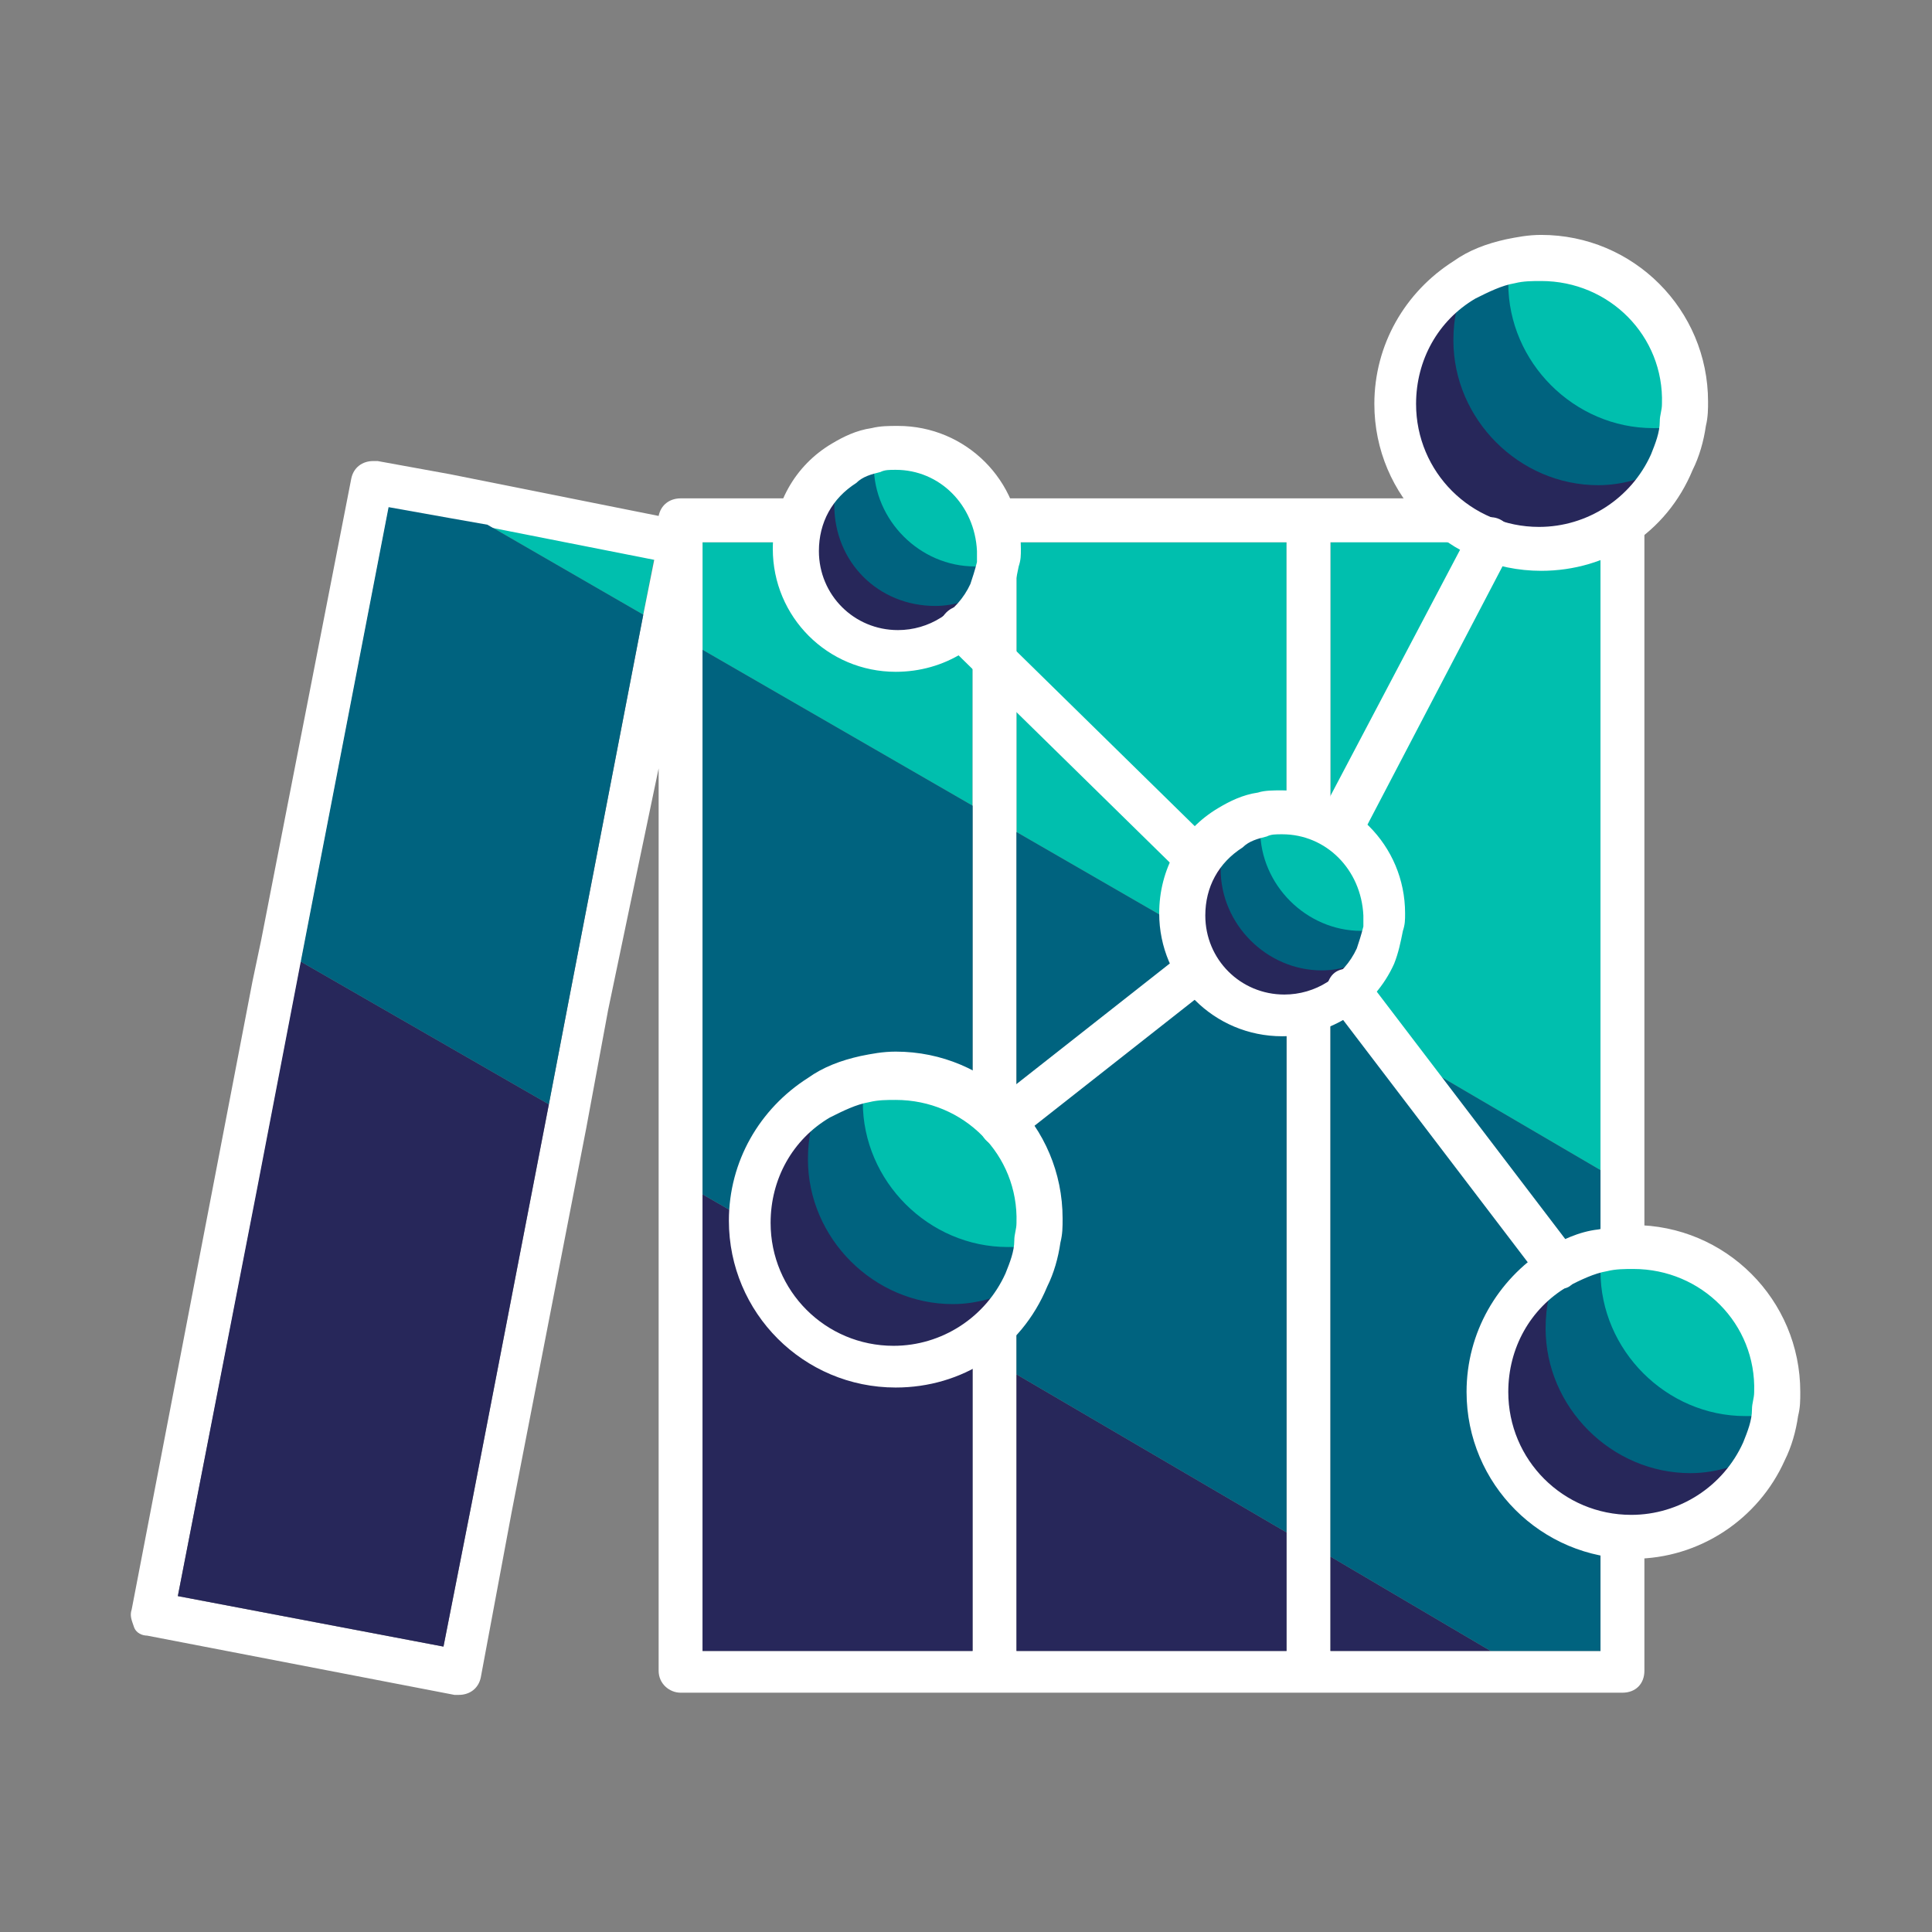
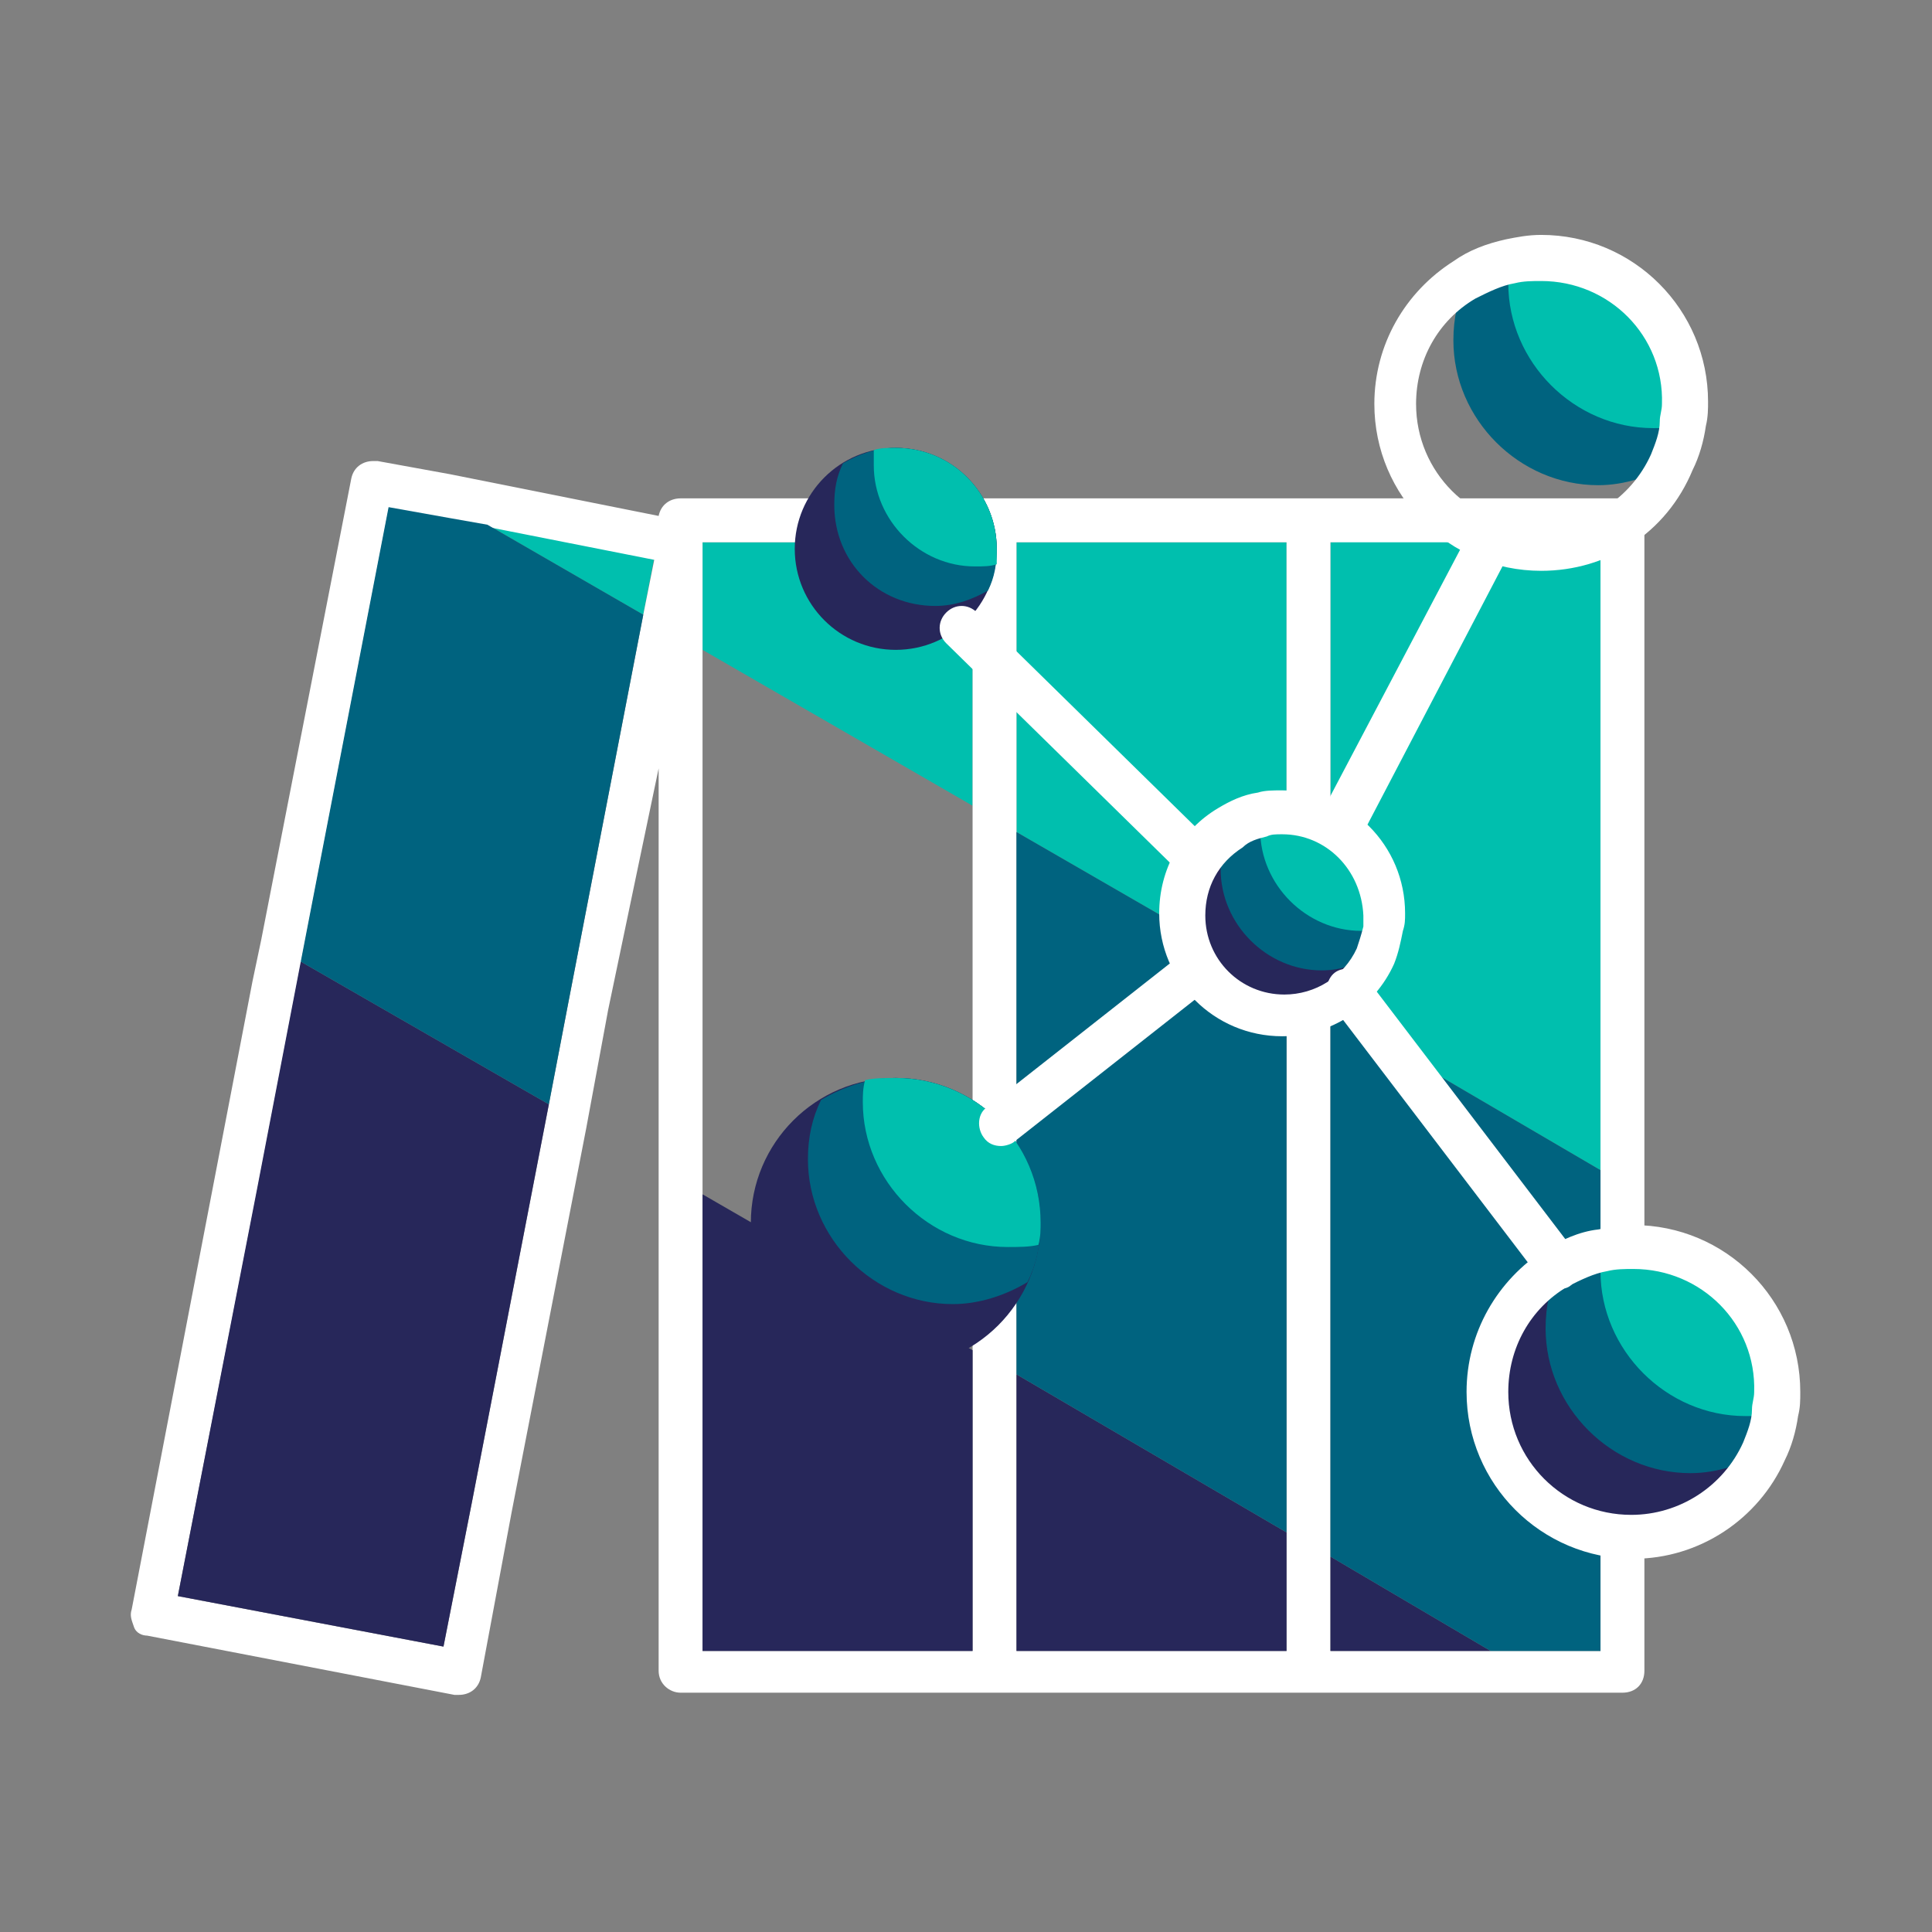
<svg xmlns="http://www.w3.org/2000/svg" version="1.1" x="0px" y="0px" viewBox="0 0 88 88" style="enable-background:new 0 0 88 88;" xml:space="preserve">
  <rect x="0" y="0" width="88" height="88" fill="#808080" stroke="none" />
  <style type="text/css"> .st0{fill:#00BFAE;} .st1{fill:#00637F;} .st2{fill:#27275A;} .st3{fill:#FFFFFF;} .st4{fill-rule:evenodd;clip-rule:evenodd;fill:#27275A;} .st5{fill-rule:evenodd;clip-rule:evenodd;fill:#00637F;} .st6{fill-rule:evenodd;clip-rule:evenodd;fill:#00BFAE;} .st7{fill-rule:evenodd;clip-rule:evenodd;fill:#FFFFFF;} .st8{fill:none;stroke:#27275A;stroke-width:2;stroke-linecap:round;stroke-linejoin:round;stroke-miterlimit:10;} .st9{fill:none;stroke:#FFFFFF;stroke-width:2;stroke-linecap:round;stroke-linejoin:round;stroke-miterlimit:10;} </style>
  <g id="Calque_1">
    <g>
      <g>
        <polygon class="st0" points="29.8,25.4 29.3,28 22.2,23.9 " />
        <polygon class="st0" points="44.3,24.7 44.3,36.7 32,29.6 32,24.7 " />
        <polygon class="st0" points="58.6,24.7 58.6,45 46.3,37.9 46.3,24.7 " />
        <polygon class="st0" points="72.9,26.3 72.9,53.3 60.6,46.1 60.6,24.7 73.8,23.9 " />
        <g>
          <path class="st3" d="M73.9,22.7H31c-0.5,0-0.9,0.3-1,0.8l-9.5-1.9l-3.3-0.6c-0.1,0-0.1,0-0.2,0c-0.5,0-0.9,0.3-1,0.8l-4.1,21 l-0.4,1.9L6,73.3c-0.1,0.3,0,0.5,0.1,0.8s0.4,0.4,0.6,0.4l14,2.7c0.1,0,0.1,0,0.2,0c0.5,0,0.9-0.3,1-0.8l1.4-7.5l3.4-17.5l1-5.4 L30,35v41.1c0,0.6,0.5,1,1,1h42.9c0.6,0,1-0.4,1-1V23.7C74.9,23.1,74.4,22.7,73.9,22.7z M29.3,28l-3.4,17.6L25,50.3l-3.5,18.1 L20.2,75L8.1,72.7l3.6-18.4l2-10.4l4-20.7l2.8,0.5l1.7,0.3l7.6,1.5L29.3,28z M44.3,75.2H32V24.7h12.3V75.2z M58.6,75.2H46.3 V24.7h12.3V75.2z M72.9,75.2H60.6V24.7h12.3V75.2z" />
          <polygon class="st2" points="67.9,75.2 60.6,75.2 60.6,70.9 " />
          <polygon class="st2" points="58.6,69.8 58.6,75.2 46.3,75.2 46.3,62.6 " />
          <polygon class="st2" points="44.3,61.5 44.3,75.2 32,75.2 32,54.4 " />
          <polygon class="st2" points="25,50.3 21.5,68.4 20.2,75 8.1,72.7 11.7,54.2 13.7,43.8 " />
          <polygon class="st1" points="29.3,28 25.9,45.6 25,50.3 13.7,43.8 17.7,23.1 20.5,23.6 22.2,23.9 " />
-           <polygon class="st1" points="44.3,36.7 44.3,61.5 32,54.4 32,29.6 " />
          <polygon class="st1" points="58.6,45 58.6,69.8 46.3,62.6 46.3,37.9 " />
          <polygon class="st1" points="72.9,53.3 72.9,75.2 67.9,75.2 60.6,70.9 60.6,46.1 " />
        </g>
      </g>
      <g>
        <g>
-           <circle class="st2" cx="70.2" cy="18.4" r="6.6" />
          <path class="st1" d="M76.8,18.4c0,1-0.2,1.9-0.6,2.7c-1,0.6-2.2,1-3.4,1c-3.6,0-6.6-3-6.6-6.6c0-1,0.2-1.9,0.6-2.7 c1-0.6,2.2-1,3.4-1C73.8,11.8,76.8,14.8,76.8,18.4z" />
          <path class="st0" d="M76.8,18.4c0,0.3,0,0.6-0.1,1c-0.4,0.1-0.9,0.1-1.4,0.1c-3.6,0-6.6-3-6.6-6.6c0-0.3,0-0.6,0.1-1 c0.4-0.1,0.9-0.1,1.4-0.1C73.8,11.8,76.8,14.8,76.8,18.4z" />
          <path class="st3" d="M70.2,26c-4.2,0-7.6-3.4-7.6-7.6c0-2.7,1.4-5.1,3.6-6.5c0.7-0.5,1.5-0.8,2.4-1c0.5-0.1,1-0.2,1.6-0.2 c4.2,0,7.6,3.4,7.6,7.6c0,0.3,0,0.7-0.1,1.1c-0.1,0.7-0.3,1.4-0.6,2C75.9,24.3,73.2,26,70.2,26z M70.2,12.8 c-0.4,0-0.8,0-1.2,0.1c-0.6,0.1-1.2,0.4-1.8,0.7c-1.7,1-2.7,2.8-2.7,4.8c0,3.1,2.5,5.6,5.6,5.6c2.2,0,4.2-1.3,5.1-3.3 c0.2-0.5,0.4-1,0.4-1.5c0-0.3,0.1-0.5,0.1-0.8C75.8,15.3,73.3,12.8,70.2,12.8z" />
        </g>
        <g>
          <circle class="st2" cx="40.8" cy="55.7" r="6.6" />
          <path class="st1" d="M47.4,55.7c0,1-0.2,1.9-0.6,2.7c-1,0.6-2.2,1-3.4,1c-3.6,0-6.6-3-6.6-6.6c0-1,0.2-1.9,0.6-2.7 c1-0.6,2.2-1,3.4-1C44.4,49.1,47.4,52,47.4,55.7z" />
          <path class="st0" d="M47.4,55.7c0,0.3,0,0.6-0.1,1c-0.4,0.1-0.9,0.1-1.4,0.1c-3.6,0-6.6-3-6.6-6.6c0-0.3,0-0.6,0.1-1 c0.4-0.1,0.9-0.1,1.4-0.1C44.4,49.1,47.4,52,47.4,55.7z" />
-           <path class="st3" d="M40.8,63.2c-4.2,0-7.6-3.4-7.6-7.6c0-2.7,1.4-5.1,3.6-6.5c0.7-0.5,1.5-0.8,2.4-1c0.5-0.1,1-0.2,1.6-0.2 c4.2,0,7.6,3.4,7.6,7.6c0,0.4,0,0.7-0.1,1.1c-0.1,0.7-0.3,1.4-0.6,2C46.5,61.5,43.8,63.2,40.8,63.2z M40.8,50.1 c-0.4,0-0.8,0-1.2,0.1c-0.6,0.1-1.2,0.4-1.8,0.7c-1.7,1-2.7,2.8-2.7,4.8c0,3.1,2.5,5.6,5.6,5.6c2.2,0,4.2-1.3,5.1-3.3 c0.2-0.5,0.4-1,0.4-1.5c0-0.3,0.1-0.5,0.1-0.8C46.4,52.6,43.9,50.1,40.8,50.1z" />
        </g>
        <g>
          <circle class="st2" cx="74.4" cy="63.4" r="6.6" />
          <path class="st1" d="M81,63.4c0,1-0.2,1.9-0.6,2.7c-1,0.6-2.2,1-3.4,1c-3.6,0-6.6-3-6.6-6.6c0-1,0.2-1.9,0.6-2.7 c1-0.6,2.2-1,3.4-1C78.1,56.8,81,59.7,81,63.4z" />
          <path class="st0" d="M81,63.4c0,0.3,0,0.6-0.1,1c-0.4,0.1-0.9,0.1-1.4,0.1c-3.6,0-6.6-3-6.6-6.6c0-0.3,0-0.6,0.1-1 c0.4-0.1,0.9-0.1,1.4-0.1C78.1,56.8,81,59.7,81,63.4z" />
          <path class="st3" d="M74.4,71c-4.2,0-7.6-3.4-7.6-7.6c0-2.7,1.4-5.1,3.6-6.5c0.7-0.4,1.5-0.8,2.4-0.9c0.5-0.1,1-0.2,1.6-0.2 c4.2,0,7.6,3.4,7.6,7.6c0,0.4,0,0.7-0.1,1.1c-0.1,0.7-0.3,1.4-0.6,2C80.1,69.2,77.4,71,74.4,71z M74.4,57.8 c-0.4,0-0.8,0-1.2,0.1c-0.6,0.1-1.2,0.4-1.8,0.7c-1.7,1-2.7,2.8-2.7,4.8c0,3.1,2.5,5.6,5.6,5.6c2.2,0,4.2-1.3,5.1-3.3 c0.2-0.5,0.4-1,0.4-1.5c0-0.3,0.1-0.5,0.1-0.8C80,60.3,77.5,57.8,74.4,57.8z" />
        </g>
        <g>
          <circle class="st2" cx="58.4" cy="41.6" r="4.6" />
          <path class="st1" d="M63,41.6c0,0.7-0.1,1.3-0.4,1.9c-0.7,0.4-1.5,0.7-2.4,0.7c-2.5,0-4.6-2.1-4.6-4.6c0-0.7,0.1-1.3,0.4-1.9 c0.7-0.4,1.5-0.7,2.4-0.7C60.9,37,63,39,63,41.6z" />
          <path class="st0" d="M63,41.6c0,0.2,0,0.4,0,0.7c-0.3,0.1-0.6,0.1-1,0.1c-2.5,0-4.6-2.1-4.6-4.6c0-0.2,0-0.5,0-0.7 c0.3-0.1,0.6-0.1,1-0.1C60.9,37,63,39,63,41.6z" />
          <path class="st3" d="M58.4,47.2c-3.1,0-5.6-2.5-5.6-5.6c0-2,1-3.8,2.7-4.8c0.5-0.3,1.1-0.6,1.8-0.7C57.6,36,58,36,58.4,36 c3.1,0,5.6,2.5,5.6,5.6c0,0.3,0,0.5-0.1,0.8c-0.1,0.5-0.2,1-0.4,1.5C62.6,45.9,60.6,47.2,58.4,47.2z M58.4,38 c-0.3,0-0.5,0-0.7,0.1c-0.4,0.1-0.8,0.2-1.1,0.5c-1.1,0.7-1.7,1.8-1.7,3.1c0,2,1.6,3.6,3.6,3.6c1.4,0,2.7-0.8,3.3-2.1 c0.1-0.3,0.2-0.6,0.3-1c0-0.2,0-0.3,0-0.5C62,39.6,60.4,38,58.4,38z" />
        </g>
        <g>
          <circle class="st2" cx="40.8" cy="25" r="4.6" />
          <path class="st1" d="M45.4,25c0,0.7-0.1,1.3-0.4,1.9c-0.7,0.4-1.5,0.7-2.4,0.7C40,27.6,38,25.6,38,23c0-0.7,0.1-1.3,0.4-1.9 c0.7-0.4,1.5-0.7,2.4-0.7C43.4,20.4,45.4,22.5,45.4,25z" />
          <path class="st0" d="M45.4,25c0,0.2,0,0.4,0,0.7c-0.3,0.1-0.6,0.1-1,0.1c-2.5,0-4.6-2.1-4.6-4.6c0-0.2,0-0.5,0-0.7 c0.3-0.1,0.6-0.1,1-0.1C43.4,20.4,45.4,22.5,45.4,25z" />
-           <path class="st3" d="M40.8,30.6c-3.1,0-5.6-2.5-5.6-5.6c0-2,1-3.8,2.7-4.8c0.5-0.3,1.1-0.6,1.8-0.7c0.4-0.1,0.8-0.1,1.2-0.1 c3.1,0,5.6,2.5,5.6,5.6c0,0.3,0,0.5-0.1,0.8c-0.1,0.5-0.2,1-0.4,1.5C45,29.4,43,30.6,40.8,30.6z M40.8,21.4 c-0.3,0-0.5,0-0.7,0.1c-0.4,0.1-0.8,0.2-1.1,0.5c-1.1,0.7-1.7,1.8-1.7,3.1c0,2,1.6,3.6,3.6,3.6c1.4,0,2.7-0.8,3.3-2.1 c0.1-0.3,0.2-0.6,0.3-1c0-0.2,0-0.3,0-0.5C44.4,23,42.8,21.4,40.8,21.4z" />
        </g>
        <path class="st3" d="M61,38.7c-0.2,0-0.3,0-0.5-0.1c-0.5-0.3-0.7-0.9-0.4-1.4L67,24.1c0.3-0.5,0.9-0.7,1.4-0.4 c0.5,0.3,0.7,0.9,0.4,1.4l-6.9,13.2C61.7,38.6,61.3,38.7,61,38.7z" />
        <path class="st3" d="M54.3,39.9c-0.3,0-0.5-0.1-0.7-0.3L43.1,29.3c-0.4-0.4-0.4-1,0-1.4c0.4-0.4,1-0.4,1.4,0L55,38.2 c0.4,0.4,0.4,1,0,1.4C54.8,39.8,54.6,39.9,54.3,39.9z" />
        <path class="st3" d="M71,58.7c-0.3,0-0.6-0.1-0.8-0.4l-9.6-12.6c-0.3-0.4-0.2-1.1,0.2-1.4c0.4-0.3,1.1-0.2,1.4,0.2l9.6,12.6 c0.3,0.4,0.2,1.1-0.2,1.4C71.4,58.7,71.2,58.7,71,58.7z" />
        <path class="st3" d="M45.6,52.2c-0.3,0-0.6-0.1-0.8-0.4c-0.3-0.4-0.3-1.1,0.2-1.4l8.9-7c0.4-0.3,1.1-0.3,1.4,0.2 c0.3,0.4,0.3,1.1-0.2,1.4l-8.9,7C46.1,52.1,45.8,52.2,45.6,52.2z" />
      </g>
    </g>
  </g>
  <g id="Calque_2"> </g>
  <g id="Calque_3"> </g>
</svg>